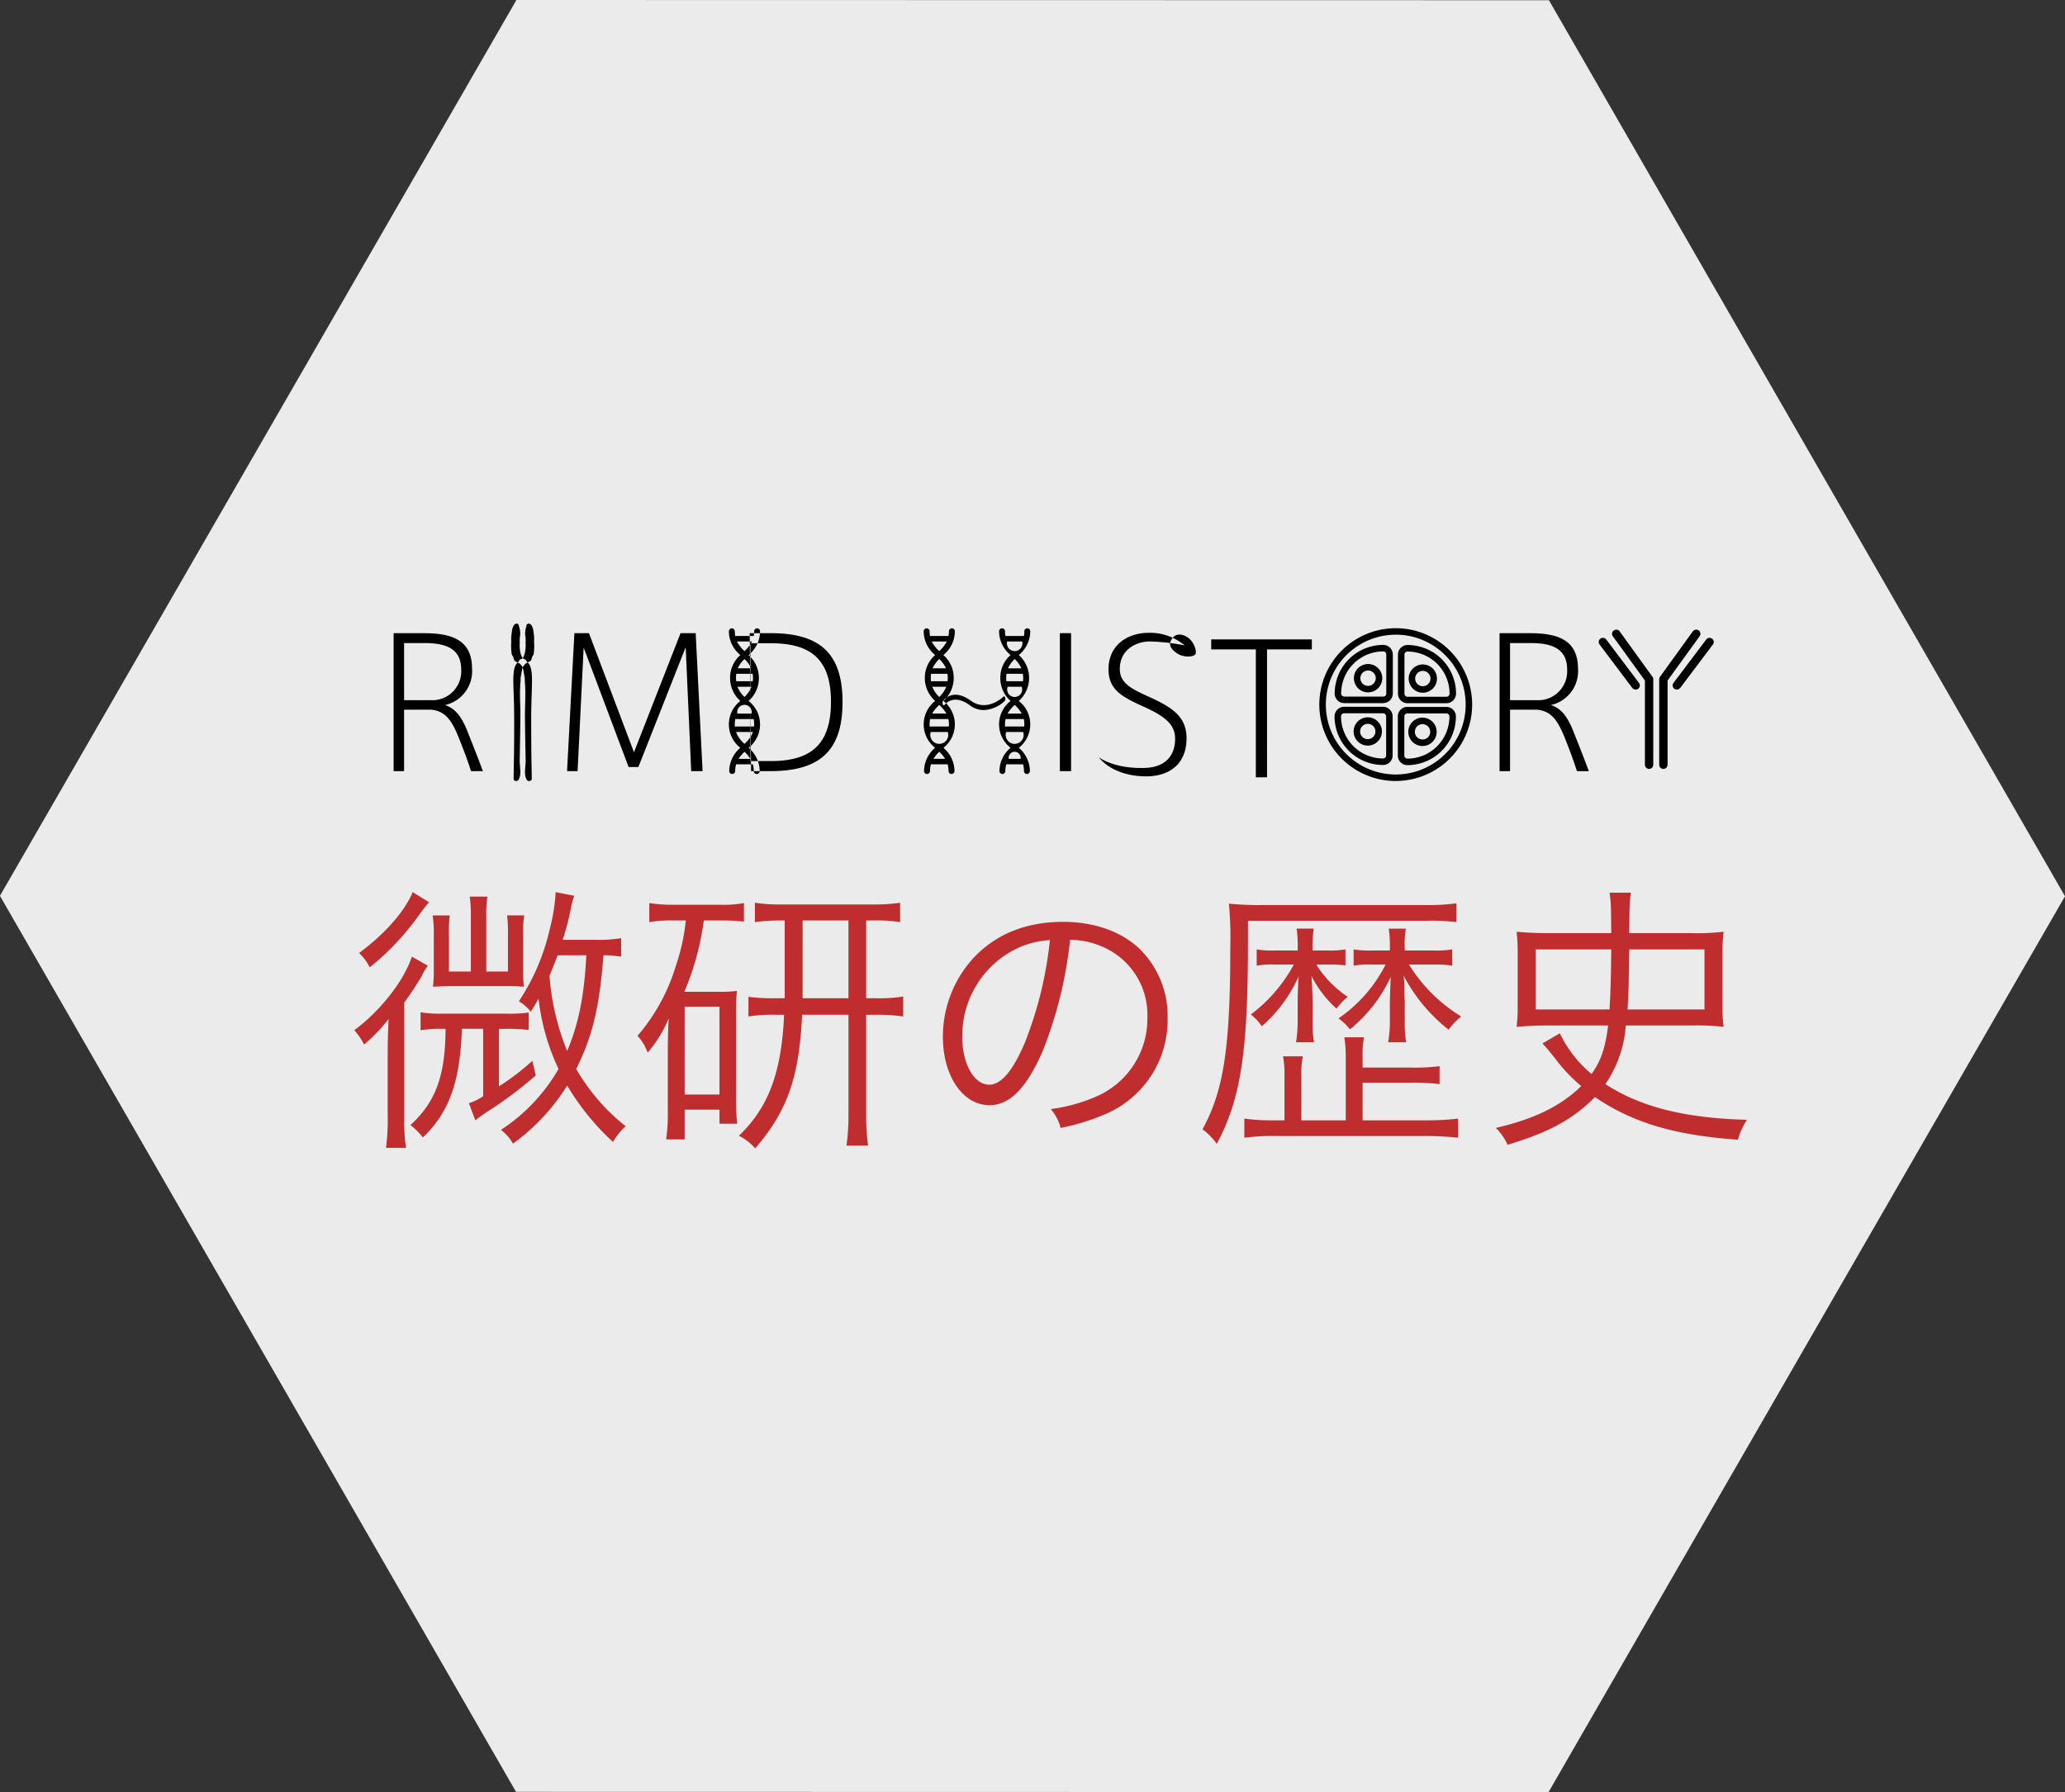
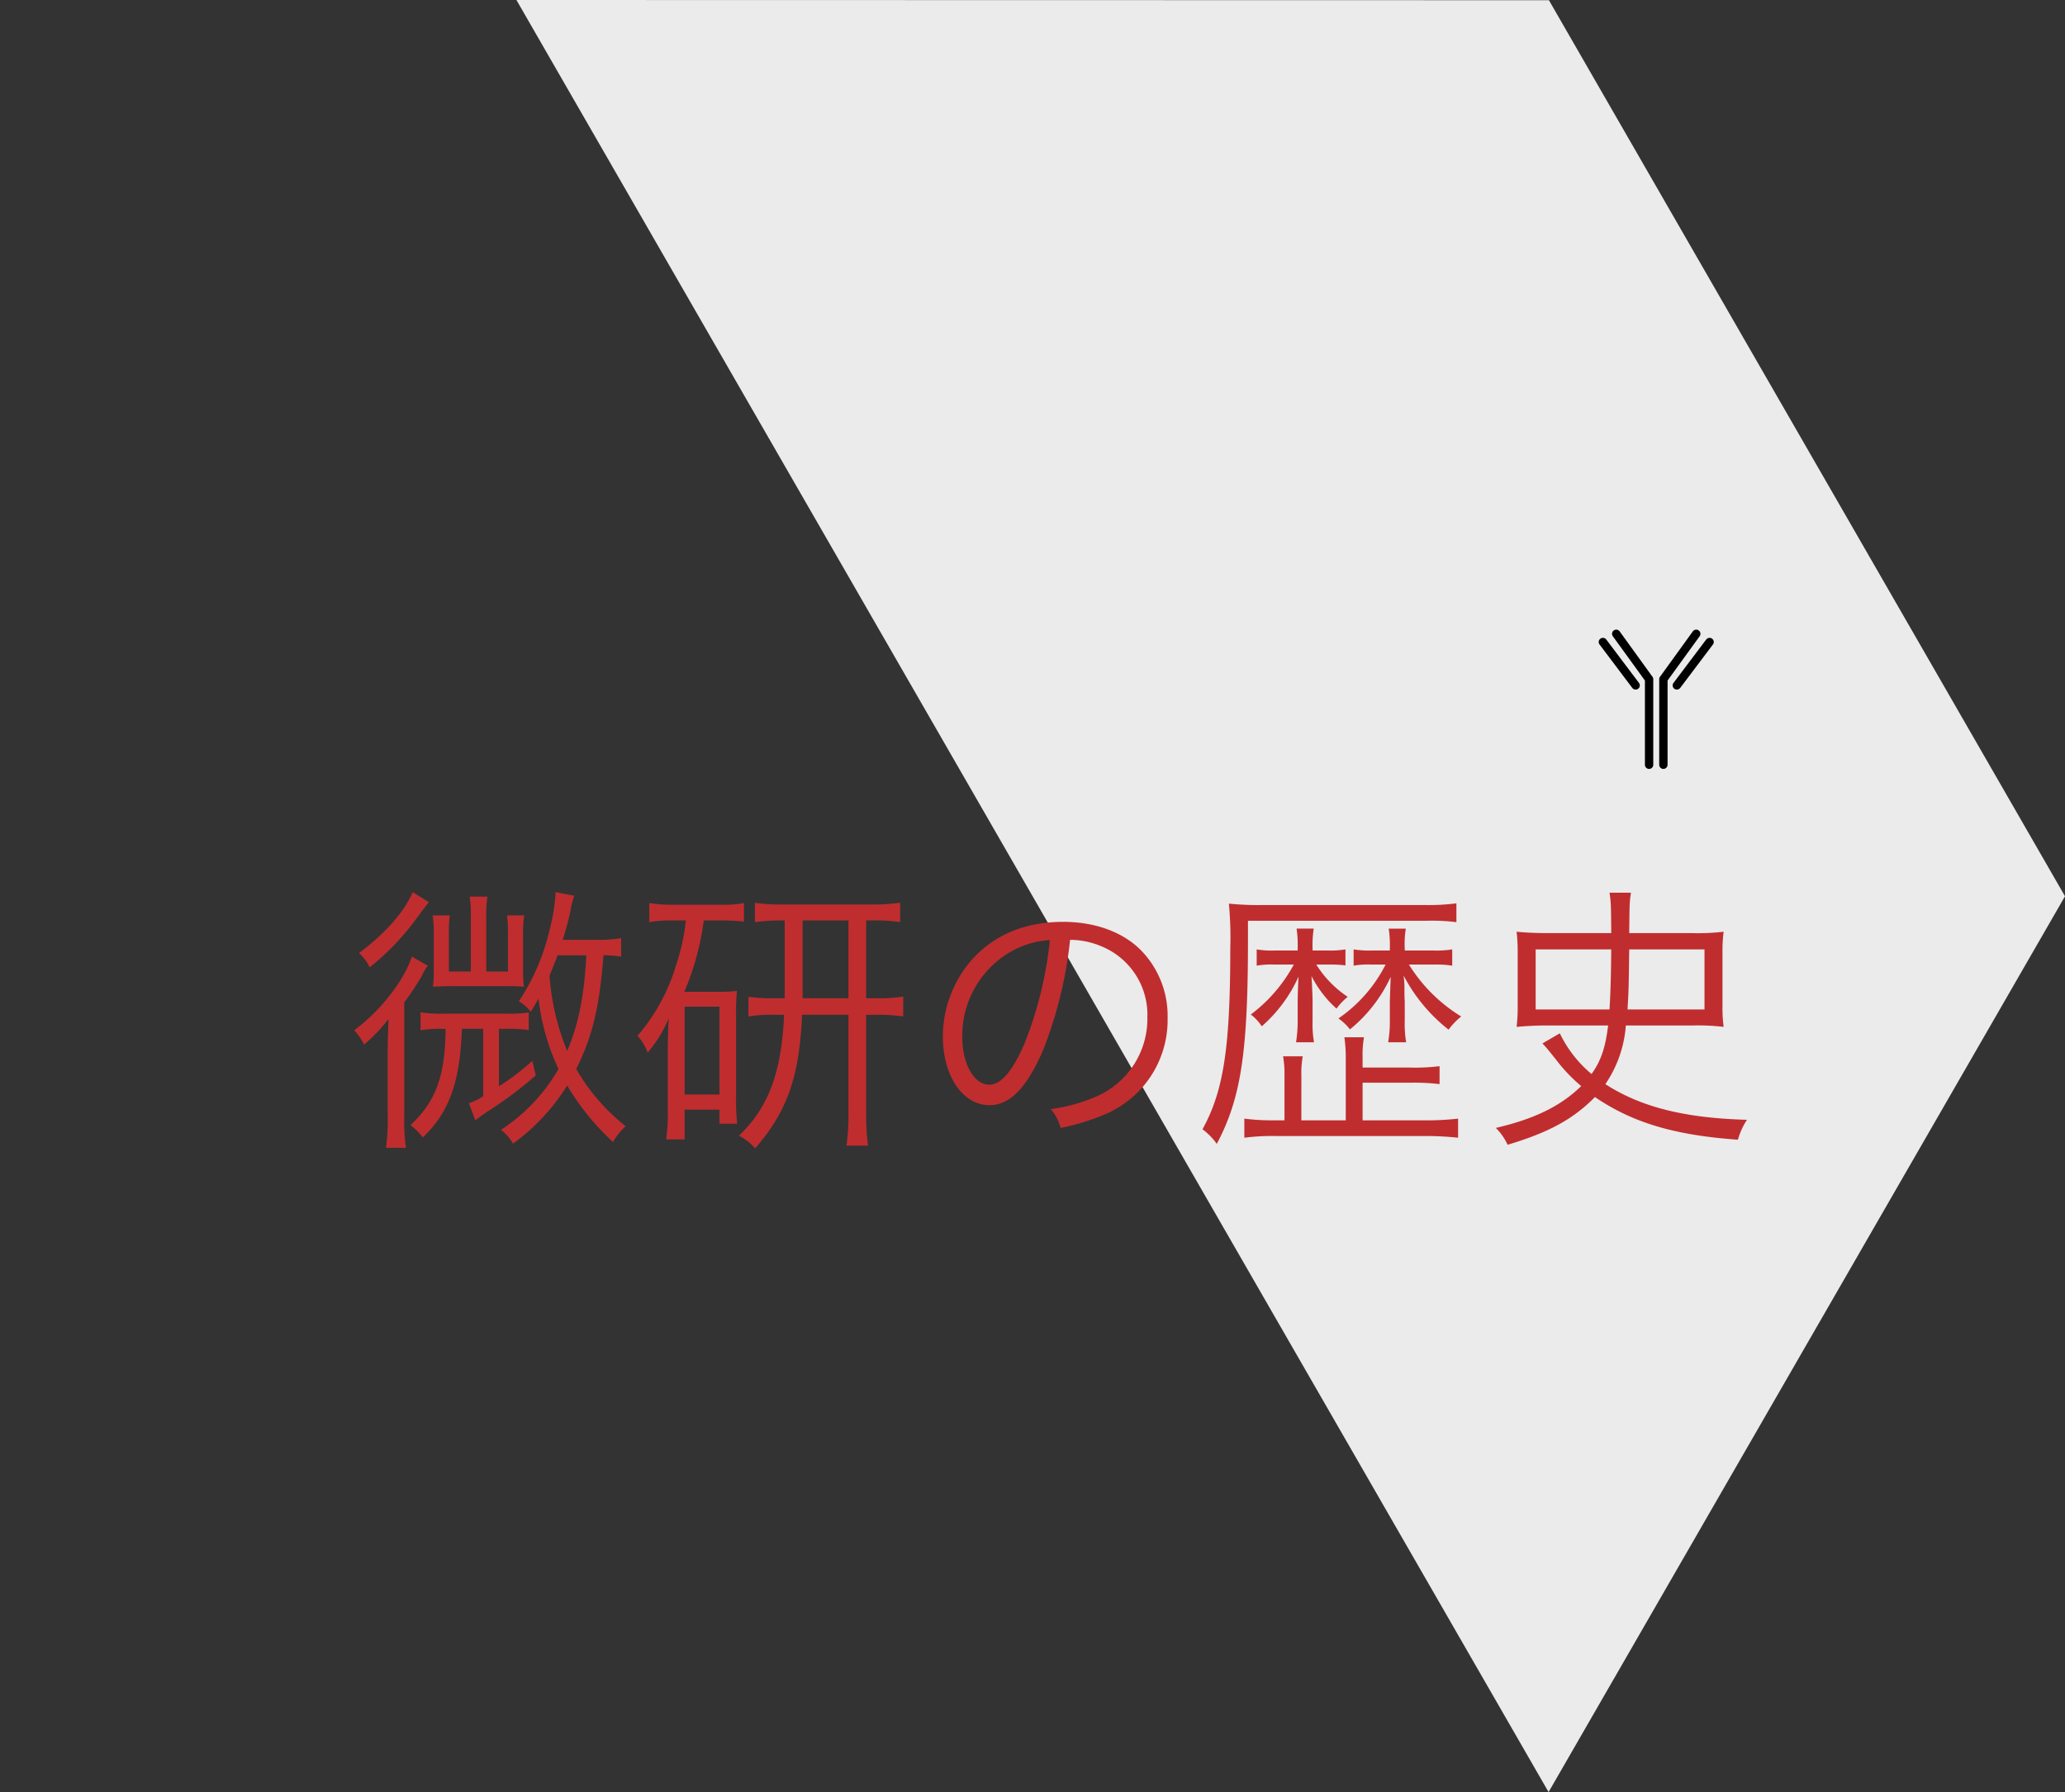
<svg xmlns="http://www.w3.org/2000/svg" id="main_ttl.svg" width="341" height="296" viewBox="0 0 341 296">
  <rect x="0" y="0" width="341" height="296" fill="#333333" stroke="none" />
  <defs>
    <style>
      .cls-1 {
        fill: #fff;
        opacity: 0.9;
      }

      .cls-1, .cls-2, .cls-3 {
        fill-rule: evenodd;
      }

      .cls-2 {
        fill: #c02d2f;
      }
    </style>
  </defs>
-   <path id="bg" class="cls-1" d="M1412.72,896l-170.51-.036-85.22-148L1242.28,600l170.5,0.036,85.22,148Z" transform="translate(-1157 -600)" />
+   <path id="bg" class="cls-1" d="M1412.72,896L1242.28,600l170.5,0.036,85.22,148Z" transform="translate(-1157 -600)" />
  <path id="ttl" class="cls-2" d="M1230.58,769.931c-0.05,7.789-1.63,12.055-5.8,15.9a10.659,10.659,0,0,1,2.04,2.04c4.36-4.126,6.17-9.226,6.45-17.943h3.52v11.128a8.773,8.773,0,0,1-2.36,1.159l1.06,2.828a30.43,30.43,0,0,1,2.65-1.854,65.076,65.076,0,0,0,7.33-5.564l-0.56-2.411a39.741,39.741,0,0,1-5.52,4.219v-9.5h1.16a27.308,27.308,0,0,1,3.76.186v-2.875a24.274,24.274,0,0,1-3.71.186h-10.39a19.753,19.753,0,0,1-3.76-.232v2.967a20.759,20.759,0,0,1,3.76-.232h0.37Zm28.99-14.975a22.087,22.087,0,0,1-4.04.278h-5.61c0.56-1.762.93-3.153,1.25-4.637a15.807,15.807,0,0,1,.65-2.642l-3.06-.6a31.136,31.136,0,0,1-.97,6.074,35.962,35.962,0,0,1-5.11,11.962,6.526,6.526,0,0,1,1.95,1.715,25,25,0,0,0,1.3-2.179,36.961,36.961,0,0,0,3.3,11.638,29.7,29.7,0,0,1-9.51,10.061,7.238,7.238,0,0,1,1.99,2.271,34.021,34.021,0,0,0,8.95-9.6,41.009,41.009,0,0,0,7.56,9.319,11.407,11.407,0,0,1,2.09-2.6,32.982,32.982,0,0,1-8.16-9.458c2.73-5.471,3.85-10.293,4.5-18.778a21.319,21.319,0,0,1,2.92.232v-3.06Zm-5.75,2.828c-0.33,6.584-1.25,11.267-3.16,15.81a40.359,40.359,0,0,1-2.92-12.426c0.6-1.437.79-1.993,1.35-3.384h4.73Zm-19.07,2.689h-3.62v-6.166a21.882,21.882,0,0,1,.14-3.107h-2.83a18.554,18.554,0,0,1,.19,3.153v6.167a18.5,18.5,0,0,1-.14,2.457c0.83-.047,2.04-0.093,2.88-0.093h9.27c1.12,0,1.58,0,2.88.093a19.813,19.813,0,0,1-.14-2.6v-6.027a17.209,17.209,0,0,1,.19-3.153h-2.83a23.311,23.311,0,0,1,.14,3.107v6.166h-3.58v-9.18a19.163,19.163,0,0,1,.19-3.2h-2.92a20.07,20.07,0,0,1,.18,3.2v9.18Zm-9.6-13.121c-1.3,3.153-4.59,6.909-8.86,10.061a8.046,8.046,0,0,1,1.76,2.365,42.371,42.371,0,0,0,7.52-7.79c1.53-2.086,1.53-2.086,2.27-2.967Zm-4.13,36.767a34.874,34.874,0,0,1-.28,5.471h3.3a31.449,31.449,0,0,1-.28-5.425V765.573a48.715,48.715,0,0,0,2.83-4.265,9.631,9.631,0,0,1,1.06-1.808l-2.64-1.484c-1.3,3.987-5.24,9-9.51,12.147a10.531,10.531,0,0,1,1.62,2.365,26.375,26.375,0,0,0,4.04-4.219c-0.09,2.735-.14,3.616-0.14,5.285v10.525Zm49.23-32.084a32.63,32.63,0,0,1-1.58,7.279,31.627,31.627,0,0,1-6.4,11.777,7.705,7.705,0,0,1,1.67,2.781,21.17,21.17,0,0,0,3.48-5.656c-0.1,2.086-.14,3.523-0.14,5.193V783.7a28.738,28.738,0,0,1-.28,4.5h3.06v-4.915h5.75V785.6h2.93a30.062,30.062,0,0,1-.19-3.895V767.382a34.907,34.907,0,0,1,.14-3.71,21.256,21.256,0,0,1-2.88.14h-5.8a45.157,45.157,0,0,0,3.21-11.777h2.87a30.475,30.475,0,0,1,3.76.185v-3.06a18.129,18.129,0,0,1-3.9.279h-7.56a24.727,24.727,0,0,1-4.17-.279v3.153a19.8,19.8,0,0,1,3.99-.278h2.04Zm-0.19,14.234h5.75v14.512h-5.75V766.269Zm16.52-14.234v12.843h-1.4a30.016,30.016,0,0,1-4.59-.232v3.245a25.889,25.889,0,0,1,4.59-.278h1.3c-0.42,9.551-2.6,15.347-7.47,19.983a8.3,8.3,0,0,1,2.69,2.086c5.29-6.119,7.29-11.729,7.75-22.069h7.66v16.645a35.015,35.015,0,0,1-.33,4.961h3.57a35.477,35.477,0,0,1-.32-4.961V767.613h1.48a30.159,30.159,0,0,1,4.64.278V764.6a24.588,24.588,0,0,1-4.64.278h-1.48V752.035h1.11a24.4,24.4,0,0,1,4.5.278v-3.2a30.937,30.937,0,0,1-4.64.278h-14.66a28.2,28.2,0,0,1-4.68-.278v3.2a30.227,30.227,0,0,1,4.5-.278h0.42Zm2.96,0h7.57v12.843h-7.57V752.035Zm44.17,3.2a13.326,13.326,0,0,1,5.38,1.159,12.22,12.22,0,0,1,7.38,11.638,14,14,0,0,1-8.21,12.982,27.859,27.859,0,0,1-7.75,2.179,7.454,7.454,0,0,1,1.63,3.106,35.92,35.92,0,0,0,7.05-2.133,16.888,16.888,0,0,0,10.62-16,15.525,15.525,0,0,0-4.5-11.312c-3.02-2.967-7.56-4.59-12.76-4.59-6.21,0-11.27,2.086-14.98,6.166a19.27,19.27,0,0,0-4.87,12.8c0,6.49,3.29,11.313,7.7,11.313,3.34,0,6.08-2.782,8.77-8.9A69.536,69.536,0,0,0,1333.71,755.234Zm-3.34.046a63.61,63.61,0,0,1-4.22,17.155c-1.99,4.544-3.85,6.723-5.8,6.723-2.5,0-4.45-3.431-4.45-7.882a16.041,16.041,0,0,1,7.56-13.816A14.64,14.64,0,0,1,1330.37,755.28Zm48.86,29.766h-7.33V777.72a15.226,15.226,0,0,1,.23-3.245h-3.25a16.562,16.562,0,0,1,.23,3.245v7.326h-1.48a36.968,36.968,0,0,1-5.15-.278v3.153a37.014,37.014,0,0,1,5.61-.279h23.75a50.139,50.139,0,0,1,5.94.279v-3.153a46.12,46.12,0,0,1-5.75.278h-10.02v-6.213h7.79a35.511,35.511,0,0,1,4.92.232V776.1a32.7,32.7,0,0,1-4.92.232h-7.79v-1.762a16.2,16.2,0,0,1,.23-3.246H1379a22.208,22.208,0,0,1,.23,3.292v10.432Zm6.58-25.732a23.81,23.81,0,0,1-7.79,8.9,8.661,8.661,0,0,1,1.9,1.808,24.215,24.215,0,0,0,6.73-8.67c-0.09,2.458-.14,3.895-0.14,4.266v3.106a20.089,20.089,0,0,1-.28,3.431h2.97a18.5,18.5,0,0,1-.23-3.477v-3.246c-0.05-1.02-.05-1.02-0.05-2.5a15.078,15.078,0,0,0-.14-1.808,27.614,27.614,0,0,0,7.43,8.949,11.383,11.383,0,0,1,2.08-2.18,26.31,26.31,0,0,1-8.63-8.577h4.18a16.674,16.674,0,0,1,2.97.186v-2.689a16.173,16.173,0,0,1-2.97.185h-4.87v-0.325a15.332,15.332,0,0,1,.18-3.292h-2.83a18.321,18.321,0,0,1,.19,3.292V757h-2.97a16.6,16.6,0,0,1-3.01-.185V759.5a14.257,14.257,0,0,1,2.83-.186h2.45Zm-15.16,0a25.332,25.332,0,0,1-7.1,8.253,8.056,8.056,0,0,1,1.81,1.947,23.816,23.816,0,0,0,6.07-8.206c-0.09,1.808-.14,3.245-0.14,4.08v3.245a22.345,22.345,0,0,1-.27,3.524h2.97a17.287,17.287,0,0,1-.24-3.477v-3.246c0-.834-0.09-2.828-0.18-4.219a18.475,18.475,0,0,0,4.13,5.378,10.77,10.77,0,0,1,1.85-1.947,17.614,17.614,0,0,1-5.19-5.332h2.04a20.917,20.917,0,0,1,2.78.139v-2.642a14.9,14.9,0,0,1-2.92.185h-2.51v-0.325a18.329,18.329,0,0,1,.19-3.292h-2.83a18.57,18.57,0,0,1,.18,3.292V757h-3.89a14.818,14.818,0,0,1-2.88-.185V759.5a14.641,14.641,0,0,1,2.88-.186h3.25Zm-7.57-7.233h29.46a33.314,33.314,0,0,1,4.96.232v-3.106a35.913,35.913,0,0,1-5.19.278h-26.77a48.554,48.554,0,0,1-5.61-.232,59.9,59.9,0,0,1,.23,7.372c0,16.413-1.11,23.6-4.59,29.9a10.512,10.512,0,0,1,2.36,2.411c3.99-7.511,5.15-15.115,5.15-33.568v-3.292Zm59.48,17.294c-0.46,3.663-1.16,5.8-2.74,8.021a19.961,19.961,0,0,1-5.24-6.723l-2.87,1.669c0.69,0.742.92,1.021,2.18,2.6a27.206,27.206,0,0,0,4.22,4.451c-3.43,3.338-7.75,5.424-14.1,6.908a9.175,9.175,0,0,1,1.94,2.782c6.82-2.04,10.81-4.219,14.43-7.882,6.17,4.219,13.13,6.305,23.61,7.047a11.826,11.826,0,0,1,1.49-3.291c-10.35-.279-17.58-2.133-23.38-5.889a19.75,19.75,0,0,0,3.38-9.69h11.04a36.609,36.609,0,0,1,5.11.232,23.87,23.87,0,0,1-.19-3.478v-8.762a25.123,25.123,0,0,1,.19-3.477,36,36,0,0,1-5.2.231h-10.39c0.05-5.053.05-5.053,0.28-6.676h-3.53c0.24,1.762.24,1.808,0.28,6.676h-10.44c-2.08,0-3.8-.092-5.19-0.231a27.957,27.957,0,0,1,.18,3.477v8.762a26.6,26.6,0,0,1-.18,3.478c1.58-.139,3.2-0.232,5.1-0.232h10.02Zm3.2-2.643c0.19-3.245.19-3.245,0.28-9.921h12.43v9.921h-12.71Zm-15.17,0v-9.921h12.48c-0.04,4.914-.14,7.464-0.28,9.921h-12.2Z" transform="translate(-1157 -600)" />
-   <path id="RIMD_HISTORY" data-name="RIMD HISTORY" class="cls-3" d="M1270.23,706.9l0.91,20.469h1.88l-1.14-22.783h-2.5l-7.69,19.668-7.43-19.668h-2.41l-1.21,22.783h1.74l1-20.41,7.42,19.727h1.62Zm10.8,20.469h3.24c8.6,0,11.86-3.857,11.86-11.421,0-7.981-3.7-11.362-11.8-11.362h-3.53Zm13.19-11.421c0,7.208-3.52,9.759-9.92,9.759h-3.38v-19.46h3.38c6.49,0,9.92,2.551,9.92,9.671v0.03Zm-13.61-.169a5.069,5.069,0,0,0,.01-7.584,5.1,5.1,0,0,0,1.89-3.953,0.486,0.486,0,0,0-.97,0,4.971,4.971,0,0,1-.07.807h-3.06a4.971,4.971,0,0,1-.07-0.807,0.491,0.491,0,0,0-.98,0,5.1,5.1,0,0,0,1.9,3.953,4.942,4.942,0,0,0-1.7,3.776,5.041,5.041,0,0,0,1.7,3.808,4.887,4.887,0,0,0,0,7.736,5.079,5.079,0,0,0-1.84,3.869,0.491,0.491,0,0,0,.98,0,3.966,3.966,0,0,1,.16-1.137h2.76a3.979,3.979,0,0,1,.15,1.137,0.491,0.491,0,0,0,.98,0,5.106,5.106,0,0,0-1.83-3.869A4.9,4.9,0,0,0,1280.61,715.775Zm-2.03,4.22a0.516,0.516,0,0,0-.22.052c-0.01-.128-0.02-0.259-0.02-0.4a3.991,3.991,0,0,1,.09-0.881h3.02a4.7,4.7,0,0,1,.09.881c0,0.12-.01.235-0.02,0.346h-2.94Zm2.76,0.909a5.026,5.026,0,0,1-1.4,1.954,4.939,4.939,0,0,1-1.4-1.958l0.04,0h2.76Zm-2.58-3.044a1.2,1.2,0,1,1,2.35,0h-2.35Zm-0.22-5.893a4.787,4.787,0,0,1,.04-0.675h2.71a4.731,4.731,0,0,1,.05.675,4.857,4.857,0,0,1-.03.553h-2.74A4.875,4.875,0,0,1,1278.54,711.967Zm0.29-1.583a4.816,4.816,0,0,1,1.11-1.537,4.946,4.946,0,0,1,1.1,1.537h-2.21Zm2.27,3.044a4.815,4.815,0,0,1-1.16,1.687,4.687,4.687,0,0,1-1.16-1.687h2.32Zm0.08-7.475a5.469,5.469,0,0,1-1.24,1.583,5.681,5.681,0,0,1-1.25-1.583h2.49Zm-2.22,19.382a6.341,6.341,0,0,1,.98-1.17,5.918,5.918,0,0,1,.97,1.17h-1.95Zm-34.48,3.658a0.513,0.513,0,0,1-.48-0.176c-0.55-.862-0.18-2.207-0.2-3.189-0.03-1.59-.14-7.114-0.1-8.54l0.03-1.095c0.07-2.886-.07-2.8-0.08-4.128-0.06-.044-0.19-1.3-0.38-1.718a2.924,2.924,0,0,0-.49-0.577,4.582,4.582,0,0,1-.83-0.467,3.724,3.724,0,0,1-.21-0.618c-0.02-.088-0.21-0.314-0.24-0.409a9.779,9.779,0,0,1-.07-2.14,5.853,5.853,0,0,1,.09-1.512,2.568,2.568,0,0,1,.32-1.133,0.681,0.681,0,0,1,.54-0.3,0.419,0.419,0,0,1,.31.4,4.379,4.379,0,0,1,.22,1.459,4.968,4.968,0,0,0-.08,1.309,5.825,5.825,0,0,0,.11,1.655,2.178,2.178,0,0,0,.17.5,2.958,2.958,0,0,0,.2.4,2.343,2.343,0,0,0,.33.169c0.04,0.046.08,0.024,0.17,0.092a3.053,3.053,0,0,0,.23.353c0,0.007.18,0.178,0.19,0.186,0.87,0.926.6,3.314,0.52,6.8l-0.02.768c-0.03,1.407,0,6.942.03,8.522,0.02,0.985.04,2,.05,3a0.364,0.364,0,0,1-.33.384h0Zm-2.34,0a0.513,0.513,0,0,0,.48-0.176c0.56-.862.18-2.207,0.2-3.189,0.03-1.59.14-7.114,0.11-8.54l-0.04-1.095c-0.07-2.886.07-2.8,0.09-4.128,0.06-.044.18-1.3,0.37-1.718a3.309,3.309,0,0,1,.49-0.577,4.645,4.645,0,0,0,.84-0.467,4.88,4.88,0,0,0,.2-0.618c0.03-.088.21-0.314,0.24-0.409a9.194,9.194,0,0,0,.07-2.14,5.427,5.427,0,0,0-.09-1.512,2.568,2.568,0,0,0-.32-1.133,0.667,0.667,0,0,0-.54-0.3,0.419,0.419,0,0,0-.31.4,4.312,4.312,0,0,0-.21,1.459,4.659,4.659,0,0,1,.07,1.309,5.825,5.825,0,0,1-.11,1.655,2.714,2.714,0,0,1-.16.5,2.746,2.746,0,0,1-.21.4,1.9,1.9,0,0,1-.33.169c-0.04.046-.08,0.024-0.17,0.092a2.689,2.689,0,0,1-.22.353c-0.01.007-.19,0.178-0.2,0.186-0.87.926-.6,3.314-0.51,6.8l0.01,0.768c0.04,1.407.01,6.942-.03,8.522-0.02.985-.04,2-0.04,3a0.349,0.349,0,0,0,.32.384h0Zm-7.36-1.628h1.96c-0.7-1.928-1.76-4.569-2.55-6.586-1.06-2.67-2.15-3.8-3.7-4.331a5.728,5.728,0,0,0,4.46-6.022c0-4.9-3.61-5.844-7.96-5.844H1222v22.783h1.73V717.219h4.47c2.26,0.237,3.32,1.572,4.52,4.539C1233.51,723.716,1234.28,725.763,1234.78,727.365Zm-6-11.718h-5.05v-9.434h3.41c3.7,0,6.02,1.039,6.02,4.391A4.791,4.791,0,0,1,1228.78,715.647Zm105.09-11.065h-1.85v22.783h1.85V704.582Zm32.36,23.808V707.268h7.4v-1.661h-16.62v1.661h7.37V728.39h1.85Zm51.17-1.025h1.97c-0.71-1.928-1.76-4.569-2.56-6.586-1.05-2.67-2.14-3.8-3.7-4.331a5.726,5.726,0,0,0,4.47-6.022c0-4.9-3.61-5.844-7.96-5.844h-4.99v22.783h1.73V717.219h4.46c2.26,0.237,3.32,1.572,4.53,4.539C1416.14,723.716,1416.9,725.763,1417.4,727.365Zm-5.99-11.718h-5.05v-9.434h3.41c3.7,0,6.02,1.039,6.02,4.391A4.791,4.791,0,0,1,1411.41,715.647Zm-64.61-9.7c-2.2.03-4.88,1.354-4.88,4.546,0,2.393,1.99,3.309,4.85,4.61,3.61,1.656,6.17,3.162,6.17,6.8,0,4.464-3.01,6.325-6.68,6.325-3.6,0-6.44-1.367-7.8-3.153,0,0,2.48,1.972,7.77,1.753,2.41-.1,4.82-1.319,4.82-4.836,0-2.513-2.02-3.843-5.3-5.32-3.35-1.537-5.7-2.69-5.7-6.119,0-4.138,3.3-6.032,6.61-6.032a8.828,8.828,0,0,1,5.96,2.078A34.211,34.211,0,0,0,1346.8,705.948Zm4.6,1.981c-1.09-.723-1.53-1.478-0.86-2.444,0.57-.828,1.53-0.909,2.61-0.186s1.52,2.381,1.25,2.767C1354.09,708.519,1352.48,708.652,1351.4,707.929Zm-38.62,7.846a5.046,5.046,0,0,0,1.71-3.808,4.947,4.947,0,0,0-1.71-3.776,5.071,5.071,0,0,0,1.9-3.953,0.491,0.491,0,0,0-.98,0,4.057,4.057,0,0,1-.07.807h-3.05a4.057,4.057,0,0,1-.07-0.807,0.491,0.491,0,0,0-.98,0,5.071,5.071,0,0,0,1.9,3.953,4.947,4.947,0,0,0-1.71,3.776,5.046,5.046,0,0,0,1.71,3.808,4.9,4.9,0,0,0-.01,7.736,5.106,5.106,0,0,0-1.83,3.869,0.491,0.491,0,0,0,.98,0,4.366,4.366,0,0,1,.15-1.137h2.77a4.366,4.366,0,0,1,.15,1.137,0.491,0.491,0,0,0,.98,0,5.106,5.106,0,0,0-1.83-3.869A4.9,4.9,0,0,0,1312.78,715.775Zm-2.03,4.22a0.483,0.483,0,0,0-.22.052c-0.01-.128-0.02-0.259-0.02-0.4a3.991,3.991,0,0,1,.09-0.881h3.01a3.991,3.991,0,0,1,.09.881c0,0.12,0,.235-0.01.346h-2.94Zm2.76,0.909a1.483,1.483,0,1,1-2.81,0c0.02,0,.03,0,0.05,0h2.76Zm-2.58-3.044a6.015,6.015,0,0,1,1.17-1.427,5.827,5.827,0,0,1,1.18,1.427h-2.35Zm-0.23-5.893a4.731,4.731,0,0,1,.05-0.675h2.71a4.731,4.731,0,0,1,.05.675,4.791,4.791,0,0,1-.04.553h-2.73A4.809,4.809,0,0,1,1310.7,711.967Zm0.3-1.583a4.946,4.946,0,0,1,1.1-1.537,4.816,4.816,0,0,1,1.11,1.537H1311Zm2.26,3.044a4.687,4.687,0,0,1-1.16,1.687,4.791,4.791,0,0,1-1.15-1.687h2.31Zm0.09-7.475a5.338,5.338,0,0,1-1.25,1.583,5.469,5.469,0,0,1-1.24-1.583h2.49Zm-2.22,19.382a6.7,6.7,0,0,1,.97-1.17,6.341,6.341,0,0,1,.98,1.17h-1.95Zm14.1-9.56a5.069,5.069,0,0,0,.01-7.584,5.1,5.1,0,0,0,1.89-3.953,0.491,0.491,0,0,0-.98,0,5.023,5.023,0,0,1-.06.807h-3.06a4.057,4.057,0,0,1-.07-0.807,0.491,0.491,0,0,0-.98,0,5.071,5.071,0,0,0,1.9,3.953,4.942,4.942,0,0,0-1.7,3.776,5.041,5.041,0,0,0,1.7,3.808,4.887,4.887,0,0,0,0,7.736,5.079,5.079,0,0,0-1.84,3.869,0.491,0.491,0,0,0,.98,0,4.366,4.366,0,0,1,.15-1.137h2.77a3.979,3.979,0,0,1,.15,1.137,0.491,0.491,0,0,0,.98,0,5.106,5.106,0,0,0-1.83-3.869A4.9,4.9,0,0,0,1325.23,715.775ZM1323.2,720a0.483,0.483,0,0,0-.22.052c-0.01-.128-0.02-0.259-0.02-0.4a3.991,3.991,0,0,1,.09-0.881h3.02a4.74,4.74,0,0,1,.08.881c0,0.12,0,.235-0.01.346h-2.94Zm2.76,0.909a1.483,1.483,0,1,1-2.81,0c0.02,0,.03,0,0.05,0h2.76Zm-2.58-3.044a5.827,5.827,0,0,1,1.18-1.427,6.015,6.015,0,0,1,1.17,1.427h-2.35Zm-0.22-5.893a4.787,4.787,0,0,1,.04-0.675h2.71a4.731,4.731,0,0,1,.05.675,4.857,4.857,0,0,1-.03.553h-2.74A4.875,4.875,0,0,1,1323.16,711.967Zm0.29-1.583a4.816,4.816,0,0,1,1.11-1.537,4.946,4.946,0,0,1,1.1,1.537h-2.21Zm2.26,3.044a1.239,1.239,0,1,1-2.31,0h2.31Zm0.09-7.475a1.281,1.281,0,1,1-2.49,0h2.49Zm-2.22,19.382a0.991,0.991,0,1,1,1.95,0h-1.95Zm-4.09-8.051a3.925,3.925,0,0,1-2.38-.823c-2.72-1.983-4.09-.078-4.1-0.059-0.1.14-.24,0.112-0.32-0.063a0.664,0.664,0,0,1,.03-0.57c0.07-.091,1.6-2.218,4.56-0.058,2.72,1.994,5.37-.609,5.4-0.636,0.11-.109.25-0.039,0.31,0.156a0.6,0.6,0,0,1-.09.551A5.318,5.318,0,0,1,1319.49,717.284Zm68.03,11.709a12.618,12.618,0,1,1,12.58-12.618A12.613,12.613,0,0,1,1387.52,728.993Zm0-24.162a11.544,11.544,0,1,0,11.51,11.544A11.54,11.54,0,0,0,1387.52,704.831Zm-2.1,11.3h-6.44a1.585,1.585,0,0,1-1.58-1.584,8.037,8.037,0,0,1,8.02-8.032A1.585,1.585,0,0,1,1387,708.1v6.448A1.585,1.585,0,0,1,1385.42,716.129Zm0-8.542a6.964,6.964,0,0,0-6.95,6.958,0.511,0.511,0,0,0,.51.51h6.44a0.5,0.5,0,0,0,.5-0.51V708.1A0.5,0.5,0,0,0,1385.42,707.587Zm-2.5,6.769a2.342,2.342,0,1,1,2.34-2.343A2.344,2.344,0,0,1,1382.92,714.356Zm0-3.611a1.269,1.269,0,1,0,1.26,1.268A1.271,1.271,0,0,0,1382.92,710.745Zm4.93,3.824V708.12a1.584,1.584,0,0,1,1.58-1.583,8.029,8.029,0,0,1,8.01,8.032,1.584,1.584,0,0,1-1.58,1.583h-6.43A1.584,1.584,0,0,1,1387.85,714.569Zm8.52,0a6.954,6.954,0,0,0-6.94-6.957,0.51,0.51,0,0,0-.51.508v6.449a0.511,0.511,0,0,0,.51.509h6.43A0.511,0.511,0,0,0,1396.37,714.569Zm-6.75-2.5a2.335,2.335,0,1,1,2.33,2.342A2.342,2.342,0,0,1,1389.62,712.067Zm3.6,0a1.265,1.265,0,1,0-1.27,1.268A1.272,1.272,0,0,0,1393.22,712.067Zm-3.82,4.688h6.44a1.584,1.584,0,0,1,1.58,1.583,8.037,8.037,0,0,1-8.02,8.033,1.576,1.576,0,0,1-1.57-1.584v-6.449A1.575,1.575,0,0,1,1389.4,716.755Zm0,8.541a6.963,6.963,0,0,0,6.95-6.958,0.511,0.511,0,0,0-.51-0.509h-6.44a0.5,0.5,0,0,0-.5.509v6.449A0.5,0.5,0,0,0,1389.4,725.3Zm2.5-6.768a2.342,2.342,0,1,1-2.34,2.342A2.344,2.344,0,0,1,1391.9,718.528Zm0,3.611a1.269,1.269,0,1,0-1.26-1.269A1.271,1.271,0,0,0,1391.9,722.139Zm-4.93-3.825v6.449a1.584,1.584,0,0,1-1.58,1.583,8.027,8.027,0,0,1-8.01-8.032,1.584,1.584,0,0,1,1.58-1.582h6.43A1.584,1.584,0,0,1,1386.97,718.314Zm-8.52,0a6.955,6.955,0,0,0,6.94,6.958,0.511,0.511,0,0,0,.51-0.509v-6.449a0.511,0.511,0,0,0-.51-0.509h-6.43A0.511,0.511,0,0,0,1378.45,718.314Zm6.75,2.5a2.335,2.335,0,1,1-2.33-2.342A2.336,2.336,0,0,1,1385.2,720.817Zm-3.6,0a1.265,1.265,0,1,0,1.27-1.268A1.271,1.271,0,0,0,1381.6,720.817Z" transform="translate(-1157 -600)" />
  <path id="シェイプ_8_のコピー" data-name="シェイプ 8 のコピー" class="cls-3" d="M1429.88,711.787l-5.42-7.5a0.7,0.7,0,0,0-.97-0.158,0.685,0.685,0,0,0-.16.957l5.3,7.319v13.908a0.69,0.69,0,0,0,1.38,0V712.186A0.642,0.642,0,0,0,1429.88,711.787Zm-7.63-6.155a0.7,0.7,0,0,0-.97-0.14,0.677,0.677,0,0,0-.14.96l5.4,7.169a0.694,0.694,0,0,0,.56.276,0.686,0.686,0,0,0,.55-1.1Zm8.87,6.155,5.42-7.5a0.7,0.7,0,0,1,.97-0.158,0.685,0.685,0,0,1,.16.957l-5.3,7.319v13.908a0.69,0.69,0,0,1-1.38,0V712.186A0.642,0.642,0,0,1,1431.12,711.787Zm7.63-6.155a0.7,0.7,0,0,1,.97-0.14,0.677,0.677,0,0,1,.14.96l-5.4,7.169a0.708,0.708,0,0,1-.56.276,0.686,0.686,0,0,1-.55-1.1Z" transform="translate(-1157 -600)" />
</svg>